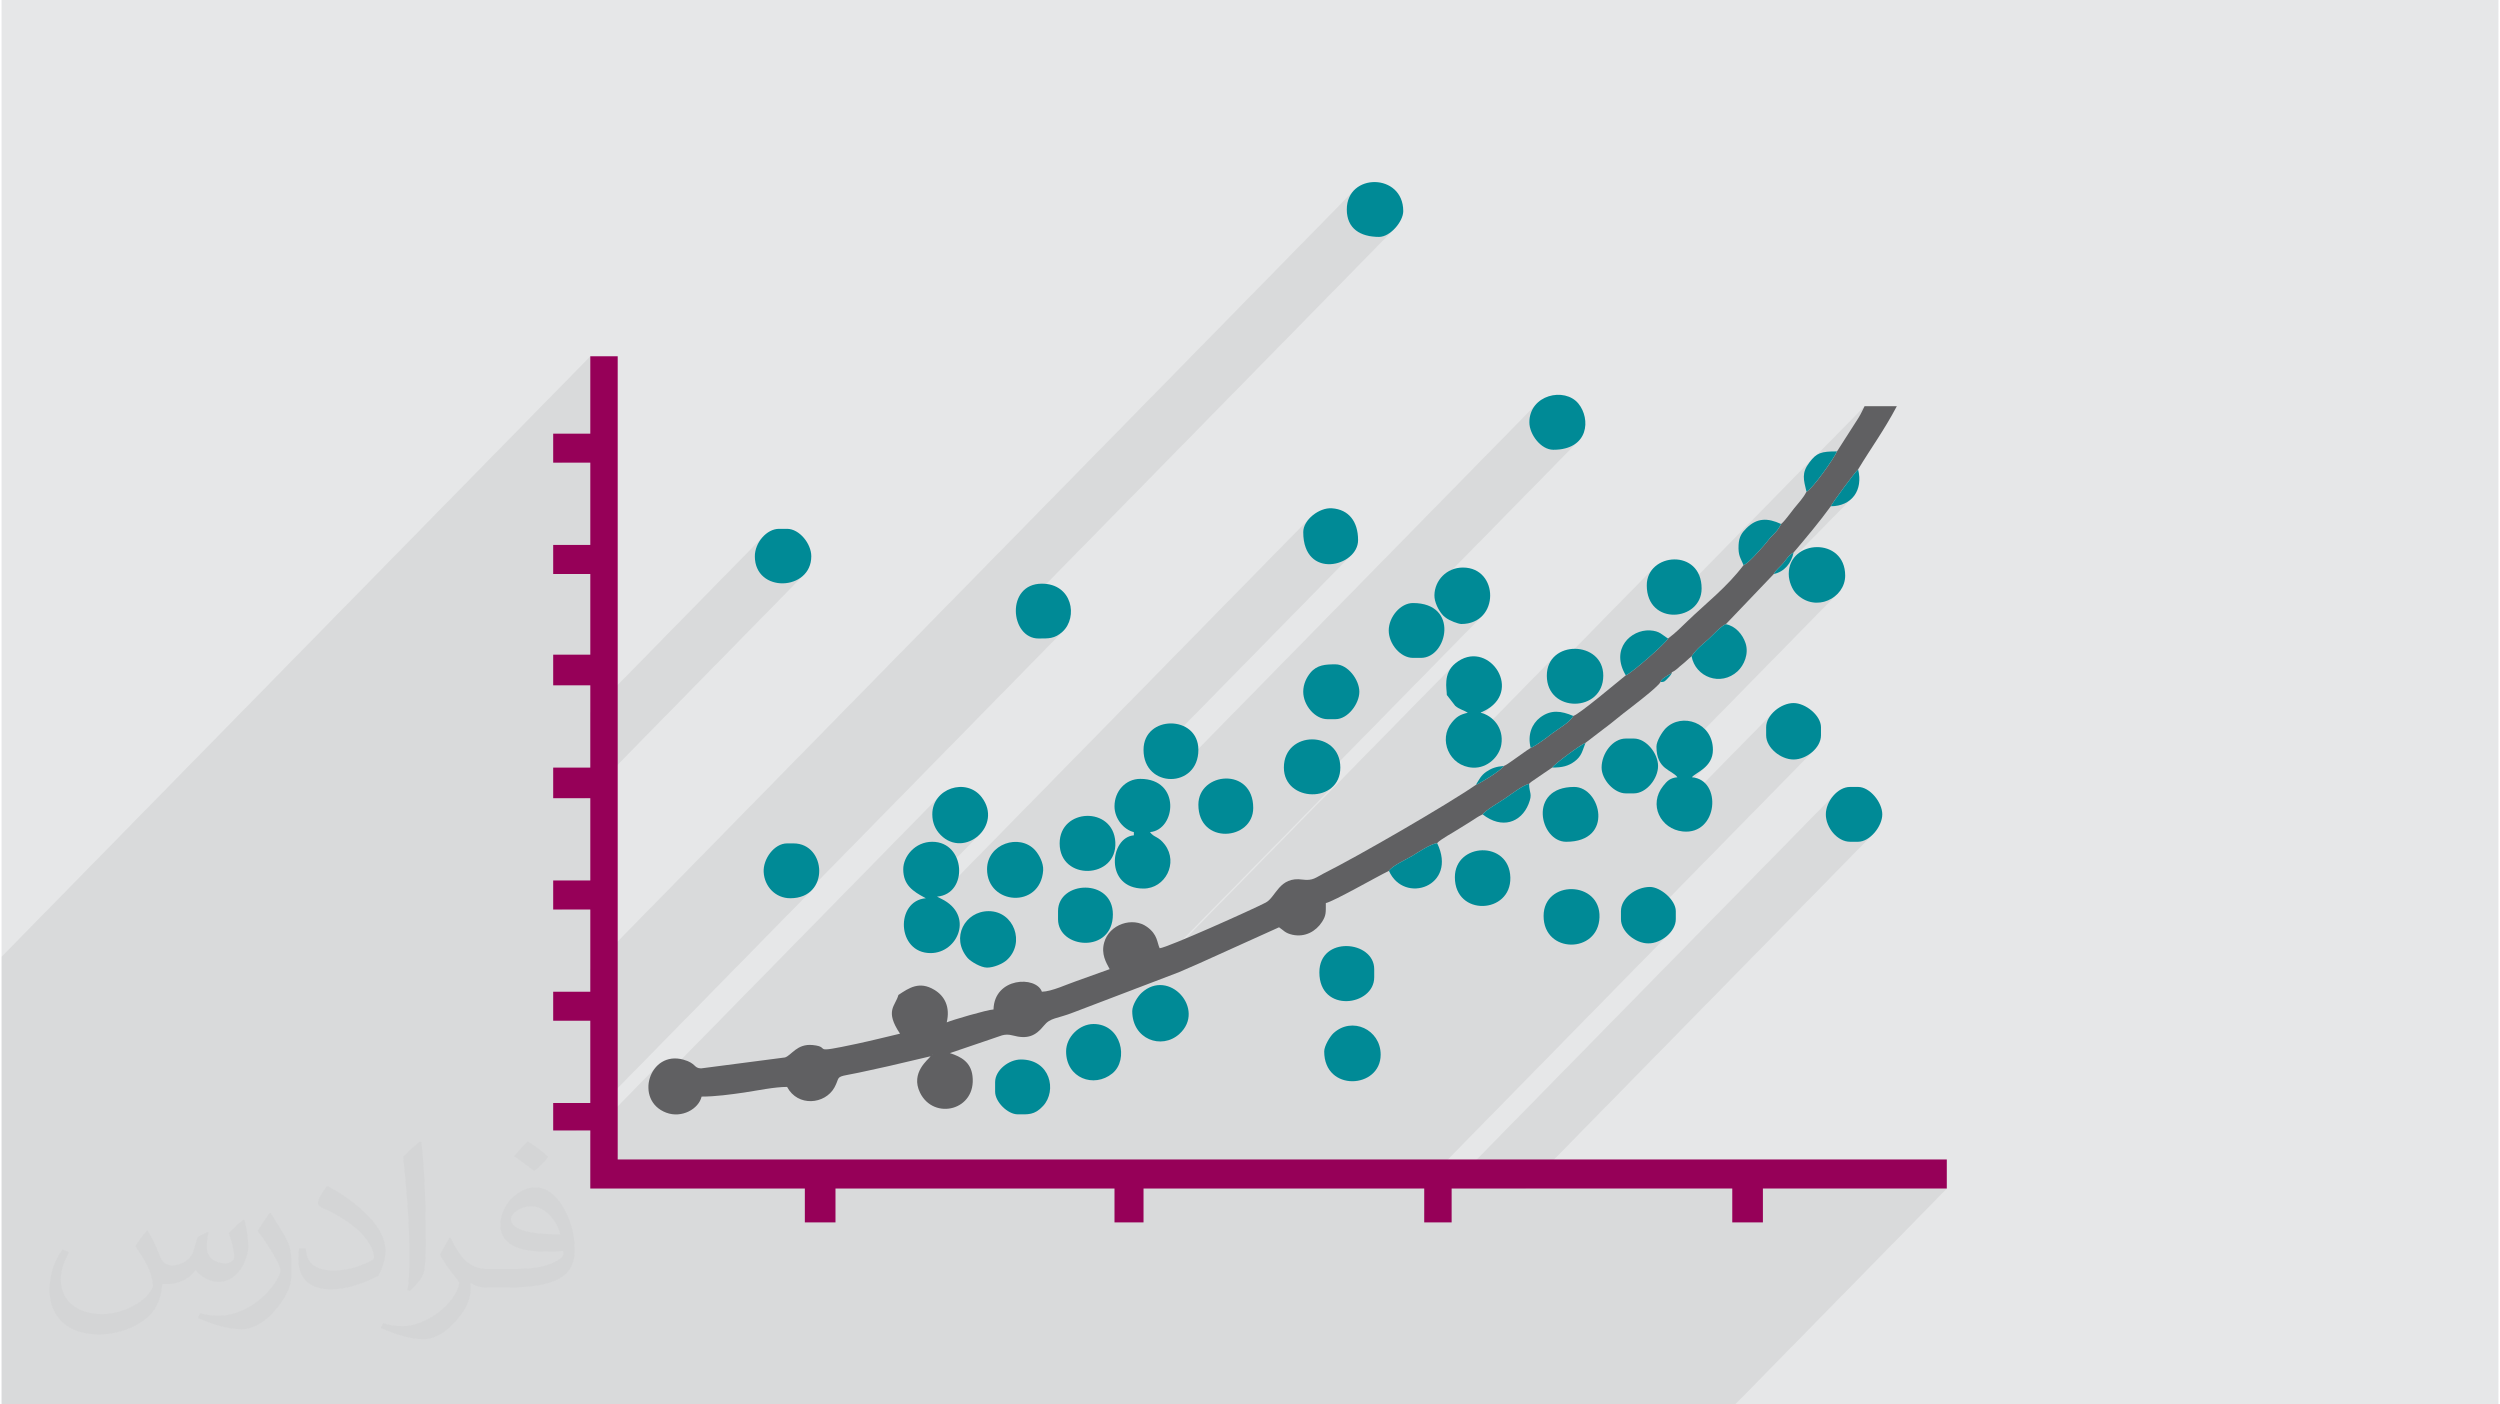
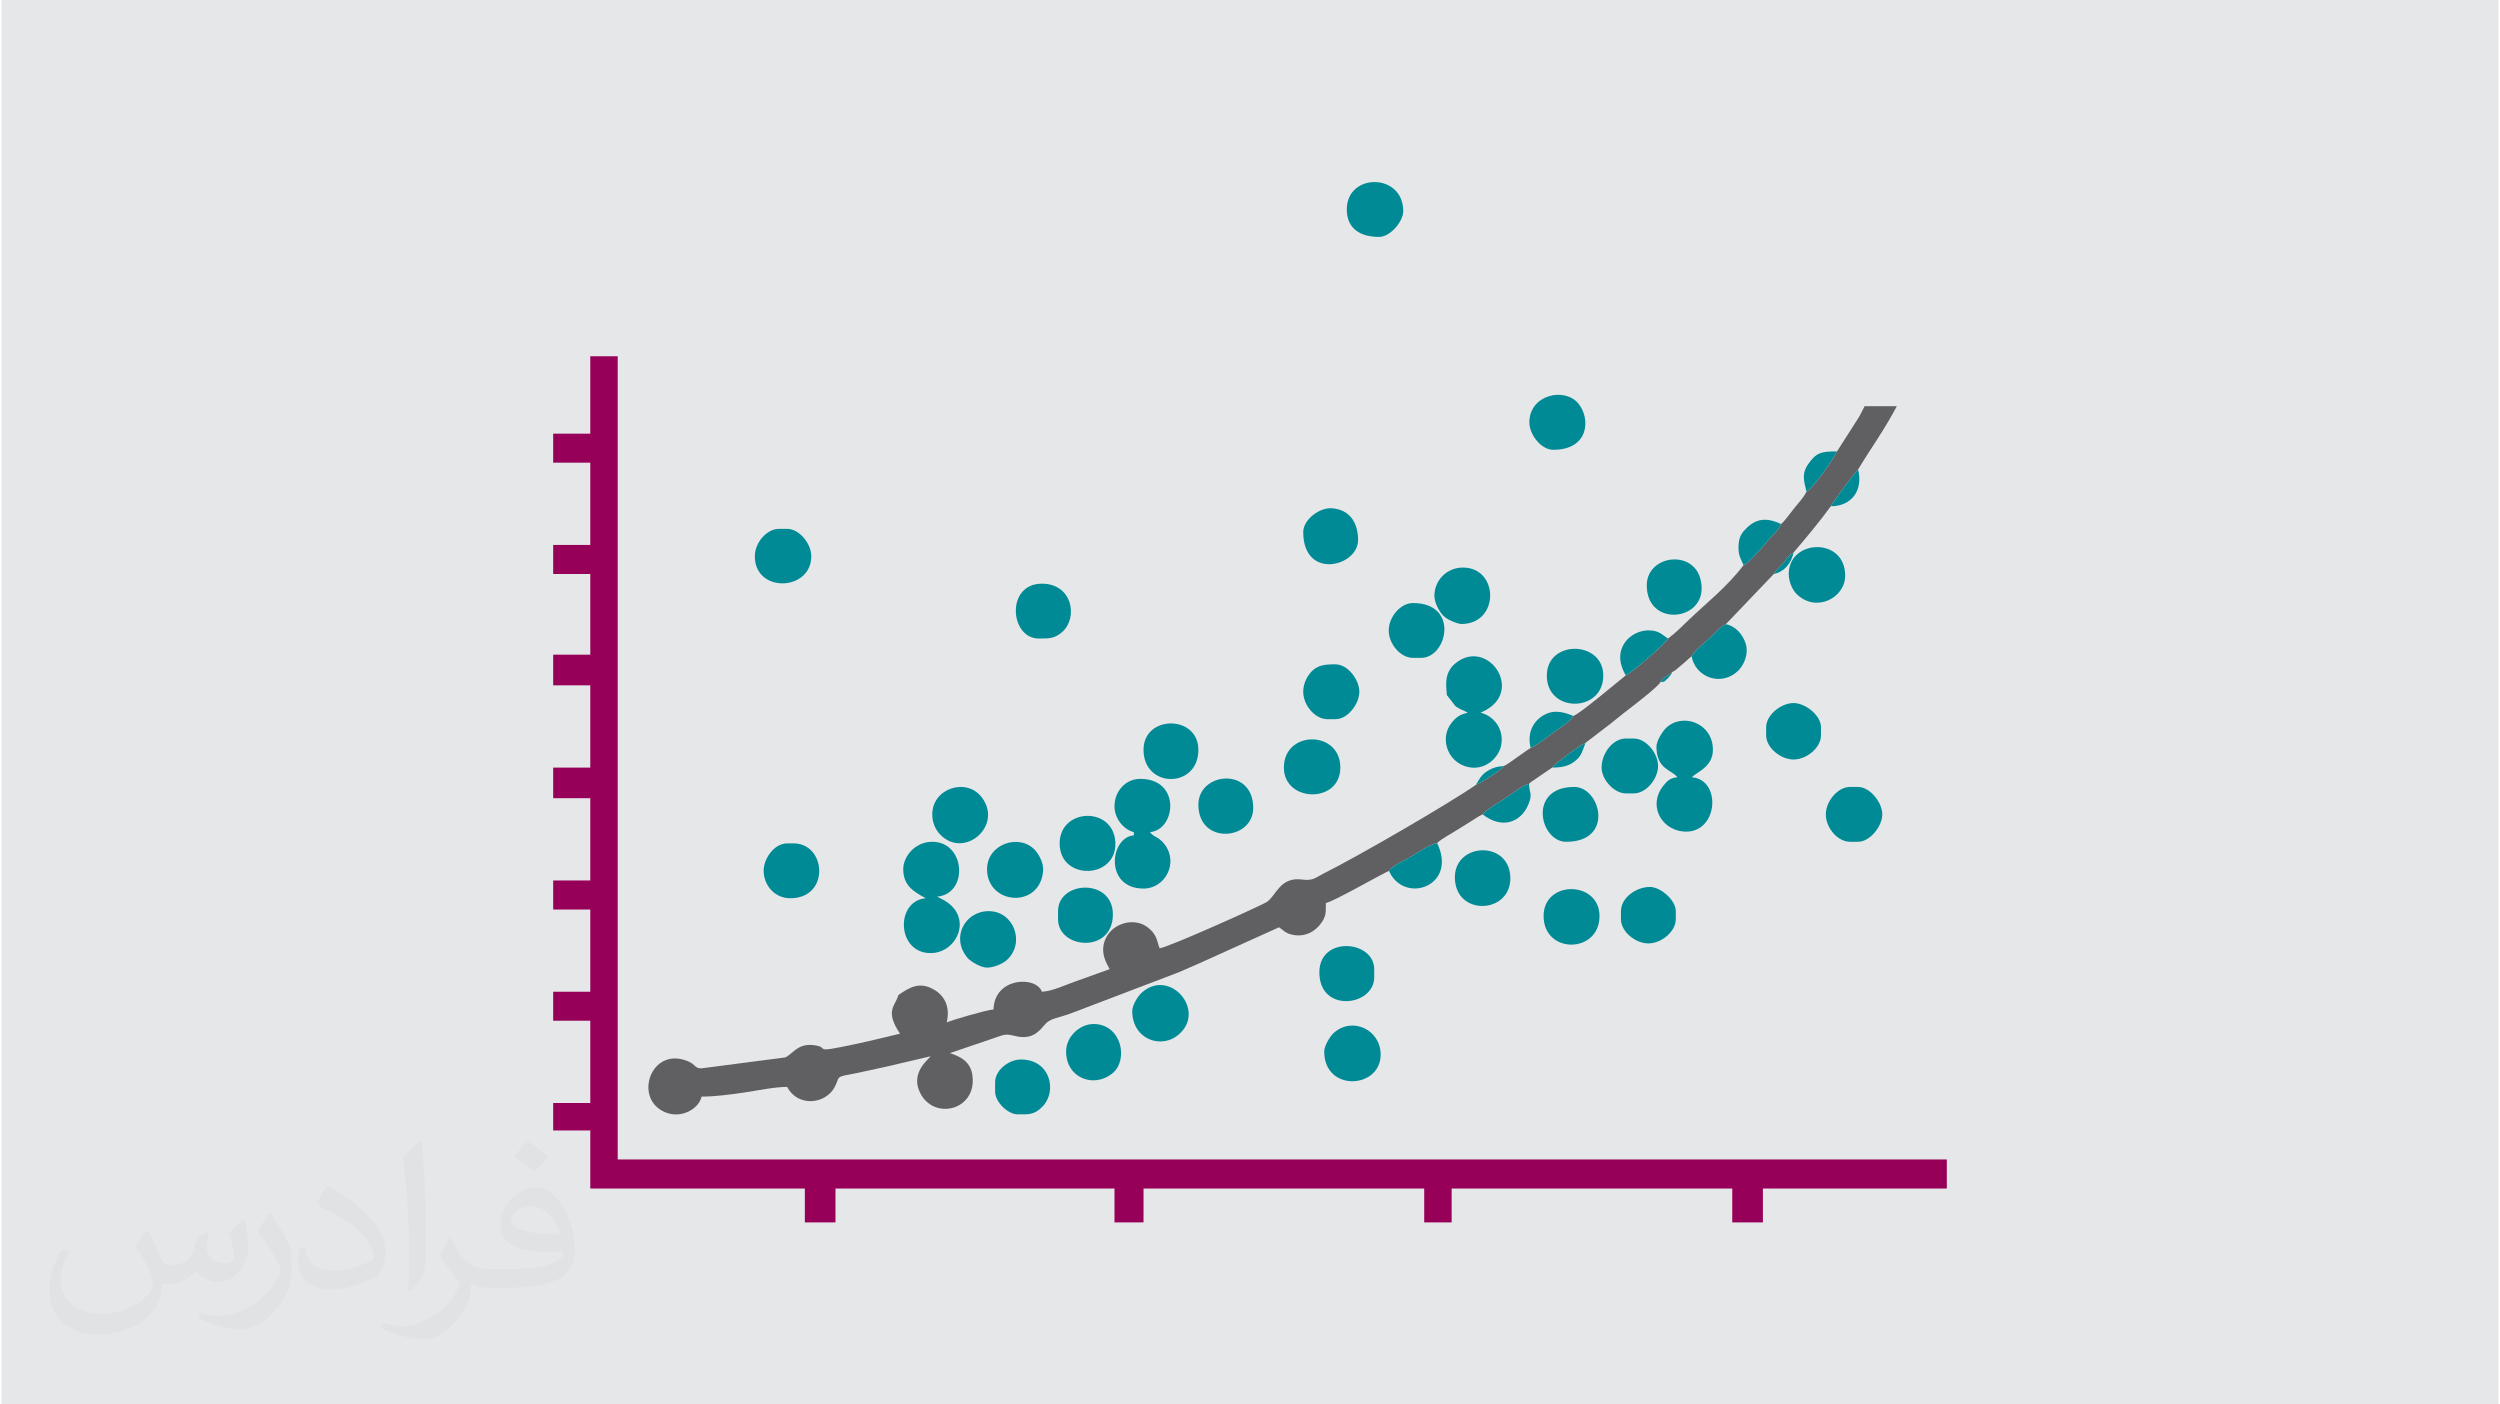
<svg xmlns="http://www.w3.org/2000/svg" xml:space="preserve" width="356px" height="200px" version="1.0" shape-rendering="geometricPrecision" text-rendering="geometricPrecision" image-rendering="optimizeQuality" fill-rule="evenodd" clip-rule="evenodd" viewBox="0 0 35600 20025">
  <g id="Layer_x0020_1">
    <g id="_3192550760416">
      <path fill="#E6E7E8" d="M0 0l35600 0 0 20025 -35600 0 0 -20025z" />
-       <path fill="#373435" fill-opacity="0.078" d="M6364 20025l56 0 149 0 192 0 175 0 40 0 26 0 60 0 18 0 24 0 27 0 112 0 97 0 30 0 4 0 81 0 7 0 44 0 27 0 7 0 86 0 273 0 21 0 24 0 100 0 11 0 42 0 14 0 10 0 22 0 24 0 21 0 16 0 75 0 94 0 6 0 1 0 13 0 39 0 1 0 1 0 26 0 2 0 72 0 62 0 14 0 12 0 57 0 58 0 41 0 23 0 70 0 37 0 50 0 5 0 35 0 17 0 55 0 46 0 58 0 23 0 13 0 17 0 30 0 7 0 60 0 21 0 35 0 59 0 42 0 10 0 56 0 11 0 6 0 7 0 11 0 68 0 10 0 26 0 28 0 81 0 6 0 3 0 98 0 14 0 171 0 9 0 147 0 99 0 26 0 65 0 66 0 124 0 53 0 12 0 54 0 166 0 53 0 33 0 28 0 119 0 4 0 64 0 26 0 184 0 7 0 37 0 19 0 61 0 70 0 73 0 155 0 2 0 19 0 9 0 135 0 66 0 20 0 159 0 64 0 3 0 3 0 7 0 30 0 87 0 44 0 3 0 3 0 94 0 10 0 7 0 2 0 13 0 3 0 5 0 54 0 47 0 4 0 15 0 2 0 34 0 10 0 1 0 19 0 32 0 3 0 16 0 1 0 97 0 1 0 10 0 5 0 6 0 45 0 23 0 7 0 3 0 2 0 35 0 0 0 2 0 0 0 0 0 1 0 1 0 3 0 11 0 11 0 4 0 60 0 10 0 1 0 59 0 59 0 11 0 17 0 27 0 21 0 3 0 29 0 14 0 17 0 78 0 1 0 12 0 5 0 2 0 17 0 15 0 12 0 1 0 0 0 0 0 12 0 3 0 3 0 14 0 1 0 3 0 1 0 2 0 33 0 35 0 6 0 1 0 15 0 3 0 2 0 61 0 72 0 38 0 13 0 298 0 36 0 18 0 45 0 79 0 42 0 61 0 114 0 68 0 47 0 111 0 3 0 77 0 77 0 39 0 5 0 83 0 30 0 177 0 47 0 207 0 105 0 113 0 156 0 121 0 46 0 35 0 30 0 113 0 228 0 162 0 339 0 160 0 70 0 342 0 49 0 83 0 22 0 369 0 359 0 115 0 106 0 2948 0 437 0 36 0 437 0 2148 0 3019 -3079 -2622 0 -437 446 0 -446 -2948 0 4925 -5023 -58 42 -62 27 -63 10 -115 0 -66 -9 -62 -25 -59 -39 -52 -50 -43 -60 -34 -66 -21 -70 -8 -72 8 -70 21 -69 34 -66 44 -60 -5833 5949 0 -349 -70 0 3531 -3602 -59 44 -66 33 -69 22 -71 8 -70 -8 -69 -21 -66 -34 -42 -31 2583 -2634 -60 43 -66 34 -69 21 -71 8 -70 -8 -69 -21 -66 -34 -60 -44 -51 -52 -40 -58 -26 -63 -9 -65 0 -115 10 -65 26 -63 41 -58 51 -52 -1571 1602 -30 -28 -55 -88 -1 -6 689 -703 -50 48 -51 39 -49 33 -41 28 -27 26 -482 492 -17 -56 -2 -105 12 -43 282 -288 -35 -36 -45 -31 -49 -32 -34 -25 2407 -2455 -97 58 -110 30 -117 -3 -115 -40 -109 -82 -21 -24 -20 -29 -18 -33 -17 -36 -13 -38 -11 -40 -6 -41 -3 -41 35 -165 91 -119 -105 107 9 -16 844 -861 60 -63 43 -77 25 -90 4 -99 -17 -108 -3628 3701 -258 197 -40 21 -61 39 -73 51 -79 57 -78 58 -67 54 -51 44 -31 32 -211 144 2656 -2709 100 -102 31 -35 303 -309 39 -42 38 -42 34 -38 30 -33 18 -21 15 -18 14 -18 13 -16 14 -17 15 -18 15 -17 42 -43 18 -18 16 -17 14 -18 14 -18 13 -21 13 -23 11 -21 25 -26 23 -24 24 -28 25 -31 24 -32 24 -31 22 -30 21 -26 25 -31 25 -29 23 -28 23 -28 22 -29 21 -29 20 -31 4 -7 55 -56 56 -60 66 -81 70 -92 68 -95 60 -90 47 -75 27 -52 306 -478 13 -21 12 -21 10 -20 11 -21 10 -20 10 -21 10 -21 11 -21 -790 806 4 -5 37 -46 36 -37 -2171 2215 -98 -60 -89 -131 -34 -189 34 -155 89 -116 -1545 1576 -3 -17 34 -169 91 -119 -1448 1477 -28 -26 -55 -91 -2 -5 701 -715 -146 130 -75 39 -2 -1 -1 0 -2 1 -2 1 -2 2 -2 2 -2 2 -2 1 -479 488 -13 -45 -3 -105 7 -29 304 -309 -20 -12 -21 -11 -23 -10 -23 -10 -23 -11 -24 -12 -23 -15 -22 -17 -120 -155 -2 -38 -5 -48 -2 -56 2 -61 11 -63 23 -65 39 -62 -4484 4573 -42 16 2816 -2872 -129 70 -148 22 -58 -10 2494 -2544 -128 92 -180 34 -19 -2 -25 -6 -30 -9 -33 -12 -33 -14 -33 -16 -30 -17 -25 -18 -10 -9 -8 -6 -5 -4 -4 -4 -4 -4 -4 -4 -5 -6 -7 -8 -20 -25 -19 -29 -19 -33 -17 -36 -14 -37 -11 -38 -7 -37 -2 -37 10 -78 17 -53 2053 -2093 -88 79 -128 53 -169 19 -66 -9 -62 -28 -57 -41 -51 -53 -43 -61 -33 -65 -21 -68 -8 -66 22 -135 60 -107 -5219 5323 -116 -21 -126 -79 -77 -114 2892 -2949 -126 73 -143 31 -144 -19 -125 -77 -89 -144 -33 -218 10 -65 28 -64 44 -59 -5271 5376 -32 10 -463 472 -9 -45 9 -96 303 -308 -2 -2 -2 -1 -2 -1 -3 -1 -2 -1 -1 -1 -2 -1 -1 0 -61 -34 -5 -3 829 -846 -120 76 -138 31 -143 -26 -136 -92 -27 -29 -24 -32 -20 -34 -17 -36 -14 -39 -9 -39 -6 -42 -2 -43 21 -129 58 -106 -4114 4196 -13 -60 21 -143 65 -129 -914 933 0 -55 -202 0 3367 -3433 -117 80 3685 -3758 -41 33 -39 24 -39 18 -40 11 -40 7 -44 3 -46 1 -51 0 -137 -33 -102 -89 -64 -125 -15 -97 5403 -5511 -53 51 -58 41 -61 27 -60 10 -96 -6 -88 -17 -78 -29 -67 -41 -55 -54 -42 -67 -25 -82 -9 -95 34 -173 92 -123 -10912 11130 0 -853 -406 0 406 -414 0 -1173 -78 0 3103 -3165 -129 74 -148 27 -148 -21 -129 -71 -91 -121 -34 -173 7 -72 22 -70 33 -66 44 -60 -2452 2501 0 -393 -428 0 428 -437 0 -1150 -406 0 406 -414 0 -1173 -406 0 406 -414 0 -1103 -8394 8561 0 564 0 414 0 126 0 414 0 633 0 414 0 126 0 414 0 610 0 437 0 102 0 437 0 394 0 159 0 81 0 437 0 102 0 358 0 79 0 83 540 0 406 0 123 0 406 0 621 0 215 0 164 0 27 0 123 0 405 0 165 0 51 0 72 0 105 0 2 0 227 0 383 0 45 0 89 0 11 0 144 0 38 0 202 0 53 0 252 0 151 0 209 0 144 0 2 0 22 0 31 0 249 0 55 0 244 0 18 0 84 0 22 0 128 0 11 0 22 0 89 0 14 0zm16036 -11657l0 0zm0 0l0 0z" />
      <g>
        <path fill="#960058" d="M8394 6183l-529 0 0 414 529 0 0 1173 -529 0 0 414 529 0 0 1150 -529 0 0 437 529 0 0 1173 -529 0 0 437 529 0 0 1173 -529 0 0 414 529 0 0 1172 -529 0 0 414 529 0 0 1173 -529 0 0 391 529 0 0 828 3059 0 0 483 437 0 0 -483 3978 0 0 483 414 0 0 -483 4002 0 0 483 391 0 0 -483 4001 0 0 483 437 0 0 -483 2622 0 0 -414 -18950 0 0 -11452 -391 0 0 1103z" />
        <path fill="#606062" d="M13270 15037l6 7c0,0 -9,-4 -6,-7zm12899 -8601c-42,100 -353,541 -435,575 -47,91 -110,155 -177,238 -54,66 -129,177 -185,222 -38,77 -66,107 -121,161 -61,61 -74,91 -127,149 -71,78 -210,243 -287,277 -237,313 -542,550 -788,787 -109,105 -168,167 -288,259 -41,75 -524,497 -603,525 -120,95 -653,547 -748,579 -51,91 -209,180 -295,244 -78,60 -229,176 -313,212 -78,48 -116,81 -193,133 -56,36 -145,109 -191,124 -42,68 -327,241 -398,270 -402,278 -1685,1021 -2170,1263 -110,56 -153,108 -301,87 -335,-48 -377,250 -525,328 -174,92 -1397,641 -1512,651 -39,-83 -27,-193 -179,-304 -204,-149 -542,-40 -613,225 -44,163 27,280 79,377l-474 170c-131,44 -351,149 -492,152 -83,-230 -679,-207 -690,253 -85,2 -600,153 -667,184 51,-216 -26,-375 -178,-465 -212,-127 -358,-28 -511,74 -43,161 -199,221 23,552 -205,48 -396,97 -616,144 -706,151 -339,47 -630,18 -224,-22 -300,146 -394,177l-1197 156c-107,-3 -66,-72 -249,-124 -491,-140 -709,581 -248,755 221,84 464,-52 505,-229 199,0 413,-30 608,-58 188,-28 430,-80 611,-80 151,287 540,251 675,8 76,-139 16,-148 188,-180 208,-38 395,-85 587,-125l596 -140c-30,46 -291,232 -151,519 196,401 809,253 748,-240 -24,-196 -162,-273 -322,-324l585 -199c132,-40 185,-86 310,-53 211,57 325,9 443,-137 97,-121 185,-97 428,-193l1498 -571c92,-38 186,-83 289,-126l1140 -515c69,46 85,83 193,107 177,38 332,-48 420,-184 59,-93 54,-129 54,-268 120,-28 728,-377 900,-460 49,-74 242,-159 334,-214 82,-50 261,-170 353,-181 40,-50 244,-160 317,-208 59,-38 92,-58 156,-97 74,-45 98,-69 176,-105 43,-60 232,-169 319,-227 80,-54 260,-193 343,-208 23,-22 -1,-3 37,-33l292 -199c32,-50 403,-325 476,-353l269 -206c100,-74 171,-136 269,-213 62,-48 508,-385 529,-447 26,-42 2,-15 34,-47 2,-2 38,-27 42,-30 38,-25 53,-33 88,-50l-4 -11c75,-36 88,-65 153,-115 52,-41 83,-76 132,-115 71,-106 160,-172 242,-246 55,-49 180,-189 246,-211l684 -716c35,-66 91,-100 142,-163 53,-66 68,-103 140,-143 180,-212 365,-432 531,-660 26,-55 341,-482 389,-525 186,-308 368,-553 552,-901l-460 0c-30,57 -51,109 -87,166l-306 478z" />
        <path fill="#008A96" d="M12856 12393c0,227 140,316 307,406 3,1 10,4 15,8 -437,36 -419,782 68,782 392,0 624,-545 153,-774l-61 -31c452,-38 408,-782 -68,-782 -247,0 -414,210 -414,391z" />
        <path fill="#008A96" d="M23595 10645c0,329 221,330 299,437 -105,9 -147,54 -201,121 -218,269 -39,619 278,652 504,52 564,-737 130,-773 49,-67 299,-138 299,-391 0,-390 -445,-537 -674,-306 -48,49 -131,180 -131,260z" />
        <path fill="#008A96" d="M20606 9909l120 155c57,50 129,64 179,98 -116,27 -162,60 -228,140 -195,237 -40,624 298,643 215,12 381,-163 408,-328 40,-239 -124,-415 -294,-455 4,-3 12,-13 15,-8l75 -39c512,-302 -4,-1020 -450,-658 -182,148 -123,366 -123,452z" />
        <path fill="#008A96" d="M15868 11496c0,178 134,335 276,368l0 46c-346,29 -422,759 138,759 309,0 500,-365 304,-626 -95,-125 -152,-97 -212,-179 371,-31 445,-759 -138,-759 -213,0 -368,179 -368,391z" />
        <path fill="#008A96" d="M25481 8184c0,108 52,225 109,282 274,277 696,62 696,-259 0,-555 -805,-521 -805,-23z" />
        <path fill="#008A96" d="M21986 13060c0,542 778,540 797,20 19,-527 -797,-541 -797,-20z" />
        <path fill="#008A96" d="M18283 10944c0,499 805,518 805,0 0,-537 -805,-535 -805,0z" />
        <path fill="#008A96" d="M22032 9633c0,539 805,529 805,0 0,-504 -805,-516 -805,0z" />
        <path fill="#008A96" d="M14051 12393c0,512 760,569 800,18 7,-107 -59,-226 -115,-289 -222,-244 -685,-91 -685,271z" />
        <path fill="#008A96" d="M18858 14991c0,584 805,534 805,46 0,-358 -408,-550 -674,-305 -49,46 -131,181 -131,259z" />
        <path fill="#008A96" d="M20721 12508c0,563 804,527 791,3 -14,-534 -791,-499 -791,-3z" />
        <path fill="#008A96" d="M20813 8897c549,0 540,-805 23,-805 -233,0 -402,183 -407,394 -2,96 57,212 109,272 22,25 15,19 47,45 59,48 188,94 228,94z" />
        <path fill="#008A96" d="M16121 14417c0,401 418,554 671,326 387,-349 -148,-948 -539,-586 -52,48 -132,171 -132,260z" />
        <path fill="#008A96" d="M15063 12991l0 115c0,426 782,495 782,-69 0,-520 -782,-482 -782,-46z" />
        <path fill="#008A96" d="M14051 13796c98,0 226,-56 283,-109 265,-242 102,-696 -260,-696 -338,0 -546,379 -300,668 46,52 189,137 277,137z" />
        <path fill="#008A96" d="M18789 13864c0,587 782,483 782,70l0 -116c0,-411 -782,-482 -782,46z" />
        <path fill="#008A96" d="M13270 11611c0,117 43,218 119,294 341,344 896,-134 585,-539 -218,-284 -704,-127 -704,245z" />
        <path fill="#008A96" d="M22813 10944c0,171 178,368 345,368l115 0c177,0 345,-208 345,-391 0,-180 -169,-391 -345,-391l-115 0c-189,0 -345,214 -345,414z" />
        <path fill="#008A96" d="M19180 2987c0,274 195,391 460,391 160,0 345,-220 345,-368 0,-547 -805,-550 -805,-23z" />
        <path fill="#008A96" d="M15086 12025c0,540 823,512 794,-18 -28,-516 -794,-488 -794,18z" />
        <path fill="#008A96" d="M10740 7931c0,531 805,499 805,0 0,-179 -170,-391 -345,-391l-115 0c-177,0 -345,198 -345,391z" />
        <path fill="#008A96" d="M23089 12991l0 115c0,177 205,345 391,345 186,0 391,-169 391,-345l0 -115c0,-160 -220,-345 -368,-345 -200,0 -414,156 -414,345z" />
        <path fill="#008A96" d="M14787 9104c142,0 229,4 340,-97 224,-206 140,-685 -294,-685 -519,0 -457,782 -46,782z" />
        <path fill="#008A96" d="M15178 14991c0,383 398,526 659,314 239,-195 130,-705 -268,-705 -199,0 -391,183 -391,391z" />
        <path fill="#008A96" d="M25159 10369l0 115c0,176 206,345 391,345 187,0 391,-168 391,-345l0 -115c0,-169 -221,-345 -391,-345 -179,0 -391,170 -391,345z" />
        <path fill="#008A96" d="M18559 9863c0,193 168,391 345,391l115 0c176,0 340,-220 340,-391 0,-171 -164,-391 -340,-391 -140,0 -264,5 -360,123 -53,66 -100,158 -100,268z" />
        <path fill="#008A96" d="M26010 11611c0,193 168,391 345,391l115 0c169,0 345,-221 345,-391 0,-170 -176,-391 -345,-391l-115 0c-176,0 -345,205 -345,391z" />
        <path fill="#008A96" d="M16282 10691c0,555 782,555 782,0 0,-502 -782,-502 -782,0z" />
        <path fill="#008A96" d="M22124 6413c512,0 534,-444 359,-658 -196,-241 -700,-128 -700,267 0,172 165,391 341,391z" />
        <path fill="#008A96" d="M11246 12807c568,0 516,-782 46,-782l-92 0c-185,0 -344,224 -334,408 11,207 168,374 380,374z" />
        <path fill="#008A96" d="M22308 12002c691,0 493,-782 114,-782 -665,0 -492,782 -114,782z" />
        <path fill="#008A96" d="M19778 8989c0,193 168,391 345,391l115 0c377,0 550,-782 -115,-782 -177,0 -345,198 -345,391z" />
        <path fill="#008A96" d="M14166 15428l0 138c0,144 179,322 322,322 145,0 239,15 363,-121 199,-217 102,-661 -317,-661 -175,0 -368,154 -368,322z" />
        <path fill="#008A96" d="M18559 7586c0,689 782,494 782,115 0,-264 -132,-437 -373,-454 -181,-13 -409,164 -409,339z" />
        <path fill="#008A96" d="M23457 8345c0,585 782,518 782,46 0,-579 -782,-512 -782,-46z" />
        <path fill="#008A96" d="M17064 11473c0,579 782,512 782,46 0,-588 -782,-514 -782,-46z" />
        <path fill="#008A96" d="M24096 9357c55,298 415,435 656,214 92,-86 164,-249 113,-402 -42,-127 -148,-246 -281,-269 -66,22 -191,162 -246,211 -82,74 -171,140 -242,246z" />
        <path fill="#008A96" d="M19781 12416c214,487 986,220 687,-395 -92,11 -271,131 -353,181 -92,55 -285,140 -334,214z" />
        <path fill="#008A96" d="M23158 9629c79,-28 562,-450 603,-525 -86,-51 -116,-108 -259,-116 -269,-14 -570,262 -344,641z" />
        <path fill="#008A96" d="M24837 8058c77,-34 216,-199 287,-277 53,-58 66,-88 127,-149 55,-54 83,-84 121,-161 -193,-89 -345,-89 -496,62 -64,64 -104,120 -110,237 -8,155 31,188 71,288z" />
        <path fill="#008A96" d="M21117 11611c274,216 548,117 654,-146 61,-153 11,-147 8,-289 -83,15 -263,154 -343,208 -87,58 -276,167 -319,227z" />
        <path fill="#008A96" d="M21802 10664c84,-36 235,-152 313,-212 86,-64 244,-153 295,-244 -175,-74 -319,-93 -472,21 -119,90 -184,248 -136,435z" />
        <path fill="#008A96" d="M25734 7011c82,-34 393,-475 435,-575 -225,0 -290,19 -393,157 -115,152 -83,244 -42,418z" />
        <path fill="#008A96" d="M26081 7218c298,0 464,-228 389,-525 -48,43 -363,470 -389,525z" />
        <path fill="#008A96" d="M22108 10944c148,0 232,-23 319,-87 104,-78 109,-147 157,-266 -73,28 -444,303 -476,353z" />
        <path fill="#008A96" d="M21020 11191c71,-29 356,-202 398,-270 -105,8 -175,32 -248,82 -78,53 -104,114 -150,188z" />
        <path fill="#008A96" d="M25268 8184c151,-31 252,-156 282,-306 -72,40 -87,77 -140,143 -51,63 -107,97 -142,163z" />
        <path fill="#008A96" d="M23651 9725c65,0 67,-17 102,-50 0,0 32,-34 33,-36 26,-34 17,-22 25,-52l4 11c-35,17 -50,25 -88,50 -4,3 -40,28 -42,30 -32,32 -8,5 -34,47z" />
        <path fill="#008A96" d="M20606 9909l0 0z" />
        <path fill="#008A96" d="M22400 8368l0 0z" />
        <path fill="#008A96" d="M22400 8368l0 0z" />
        <path fill="#008A96" d="M12787 14186l0 0z" />
      </g>
      <path fill="#373435" fill-opacity="0.031" d="M2082 17547c68,103 112,202 155,312 32,64 49,183 199,183 44,0 107,-14 163,-45 63,-33 111,-83 136,-159l60 -202 146 -72 10 10c-20,76 -25,149 -25,206 0,169 146,233 262,233 68,0 129,-33 129,-95 0,-80 -34,-216 -78,-338 68,-68 136,-136 214,-191l12 6c34,144 53,286 53,381 0,93 -41,196 -75,264 -70,132 -194,237 -344,237 -114,0 -241,-57 -328,-163l-5 0c-82,102 -209,194 -412,194l-63 0c-10,134 -39,229 -83,314 -121,237 -480,404 -818,404 -470,0 -706,-272 -706,-633 0,-223 73,-431 185,-578l92 38c-70,134 -117,261 -117,385 0,338 275,499 592,499 294,0 658,-187 724,-404 -25,-237 -114,-349 -250,-565 41,-72 94,-144 160,-221l12 0zm5421 -1274c99,62 196,136 291,220 -53,75 -119,143 -201,203 -95,-77 -190,-143 -287,-213 66,-74 131,-146 197,-210zm51 926c-160,0 -291,105 -291,183 0,167 320,219 703,217 -48,-196 -216,-400 -412,-400zm-359 895c208,0 390,-6 529,-41 155,-40 286,-118 286,-172 0,-14 0,-31 -5,-45 -87,8 -187,8 -274,8 -282,0 -498,-64 -583,-222 -21,-44 -36,-93 -36,-149 0,-153 66,-303 182,-406 97,-85 204,-138 313,-138 197,0 354,158 464,408 60,136 101,293 101,491 0,132 -36,243 -118,326 -153,148 -435,204 -867,204l-196 0 0 0 -51 0c-107,0 -184,-19 -245,-66l-10 0c3,25 5,49 5,72 0,97 -32,221 -97,320 -192,286 -400,410 -580,410 -182,0 -405,-70 -606,-161l36 -70c65,27 155,45 279,45 325,0 752,-313 805,-618 -12,-25 -34,-58 -65,-93 -95,-113 -155,-208 -211,-307 48,-95 92,-171 133,-240l17 -2c139,283 265,446 546,446l44 0 0 0 204 0zm-1408 299c24,-130 26,-276 26,-413l0 -202c0,-377 -48,-926 -87,-1283 68,-74 163,-160 238,-218l22 6c51,450 63,971 63,1452 0,126 -5,249 -17,340 -7,114 -73,200 -214,332l-31 -14zm-1449 -596c7,177 94,317 398,317 189,0 349,-49 526,-134 32,-14 49,-33 49,-49 0,-111 -85,-258 -228,-392 -139,-126 -323,-237 -495,-311 -59,-25 -78,-52 -78,-77 0,-51 68,-158 124,-235l19 -2c197,103 417,256 580,427 148,157 240,316 240,489 0,128 -39,249 -102,361 -216,109 -446,192 -674,192 -277,0 -466,-130 -466,-436 0,-33 0,-84 12,-150l95 0zm-501 -503l172 278c63,103 122,215 122,392l0 227c0,183 -117,379 -306,573 -148,132 -279,188 -400,188 -180,0 -386,-56 -624,-159l27 -70c75,20 162,37 269,37 342,-2 692,-252 852,-557 19,-35 26,-68 26,-91 0,-35 -19,-74 -34,-109 -87,-165 -184,-315 -291,-454 56,-88 112,-173 173,-257l14 2z" />
    </g>
  </g>
</svg>